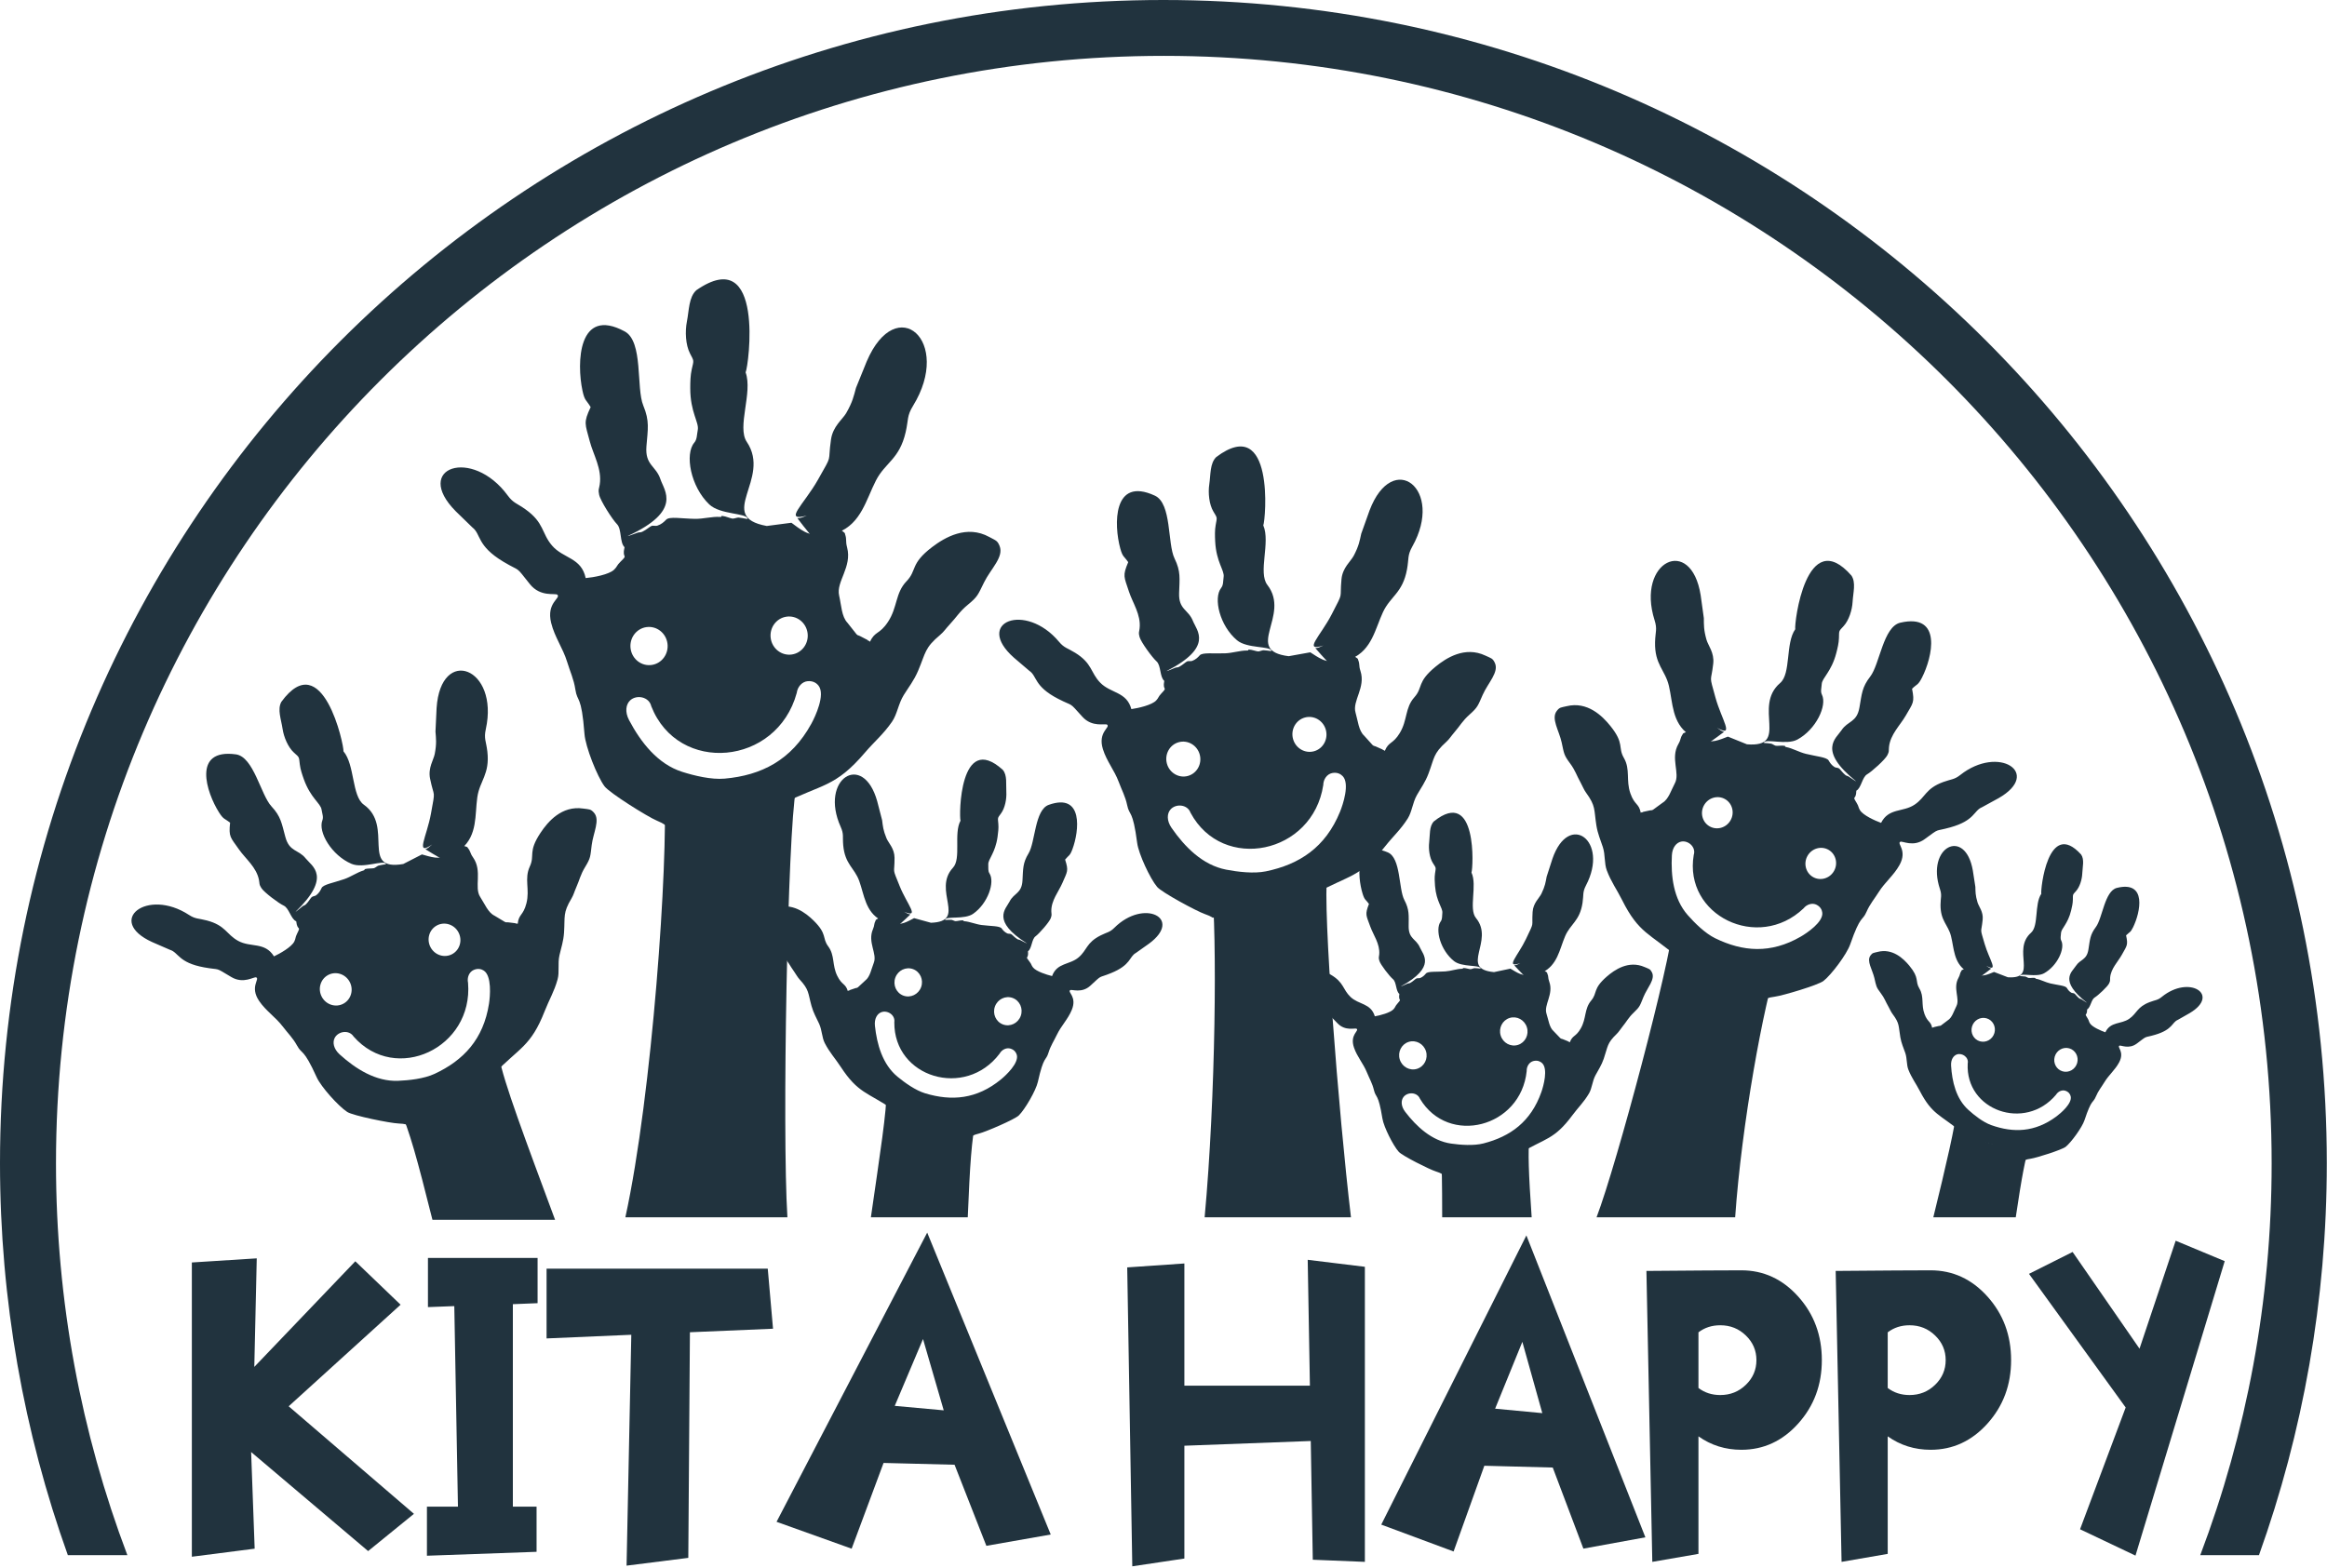
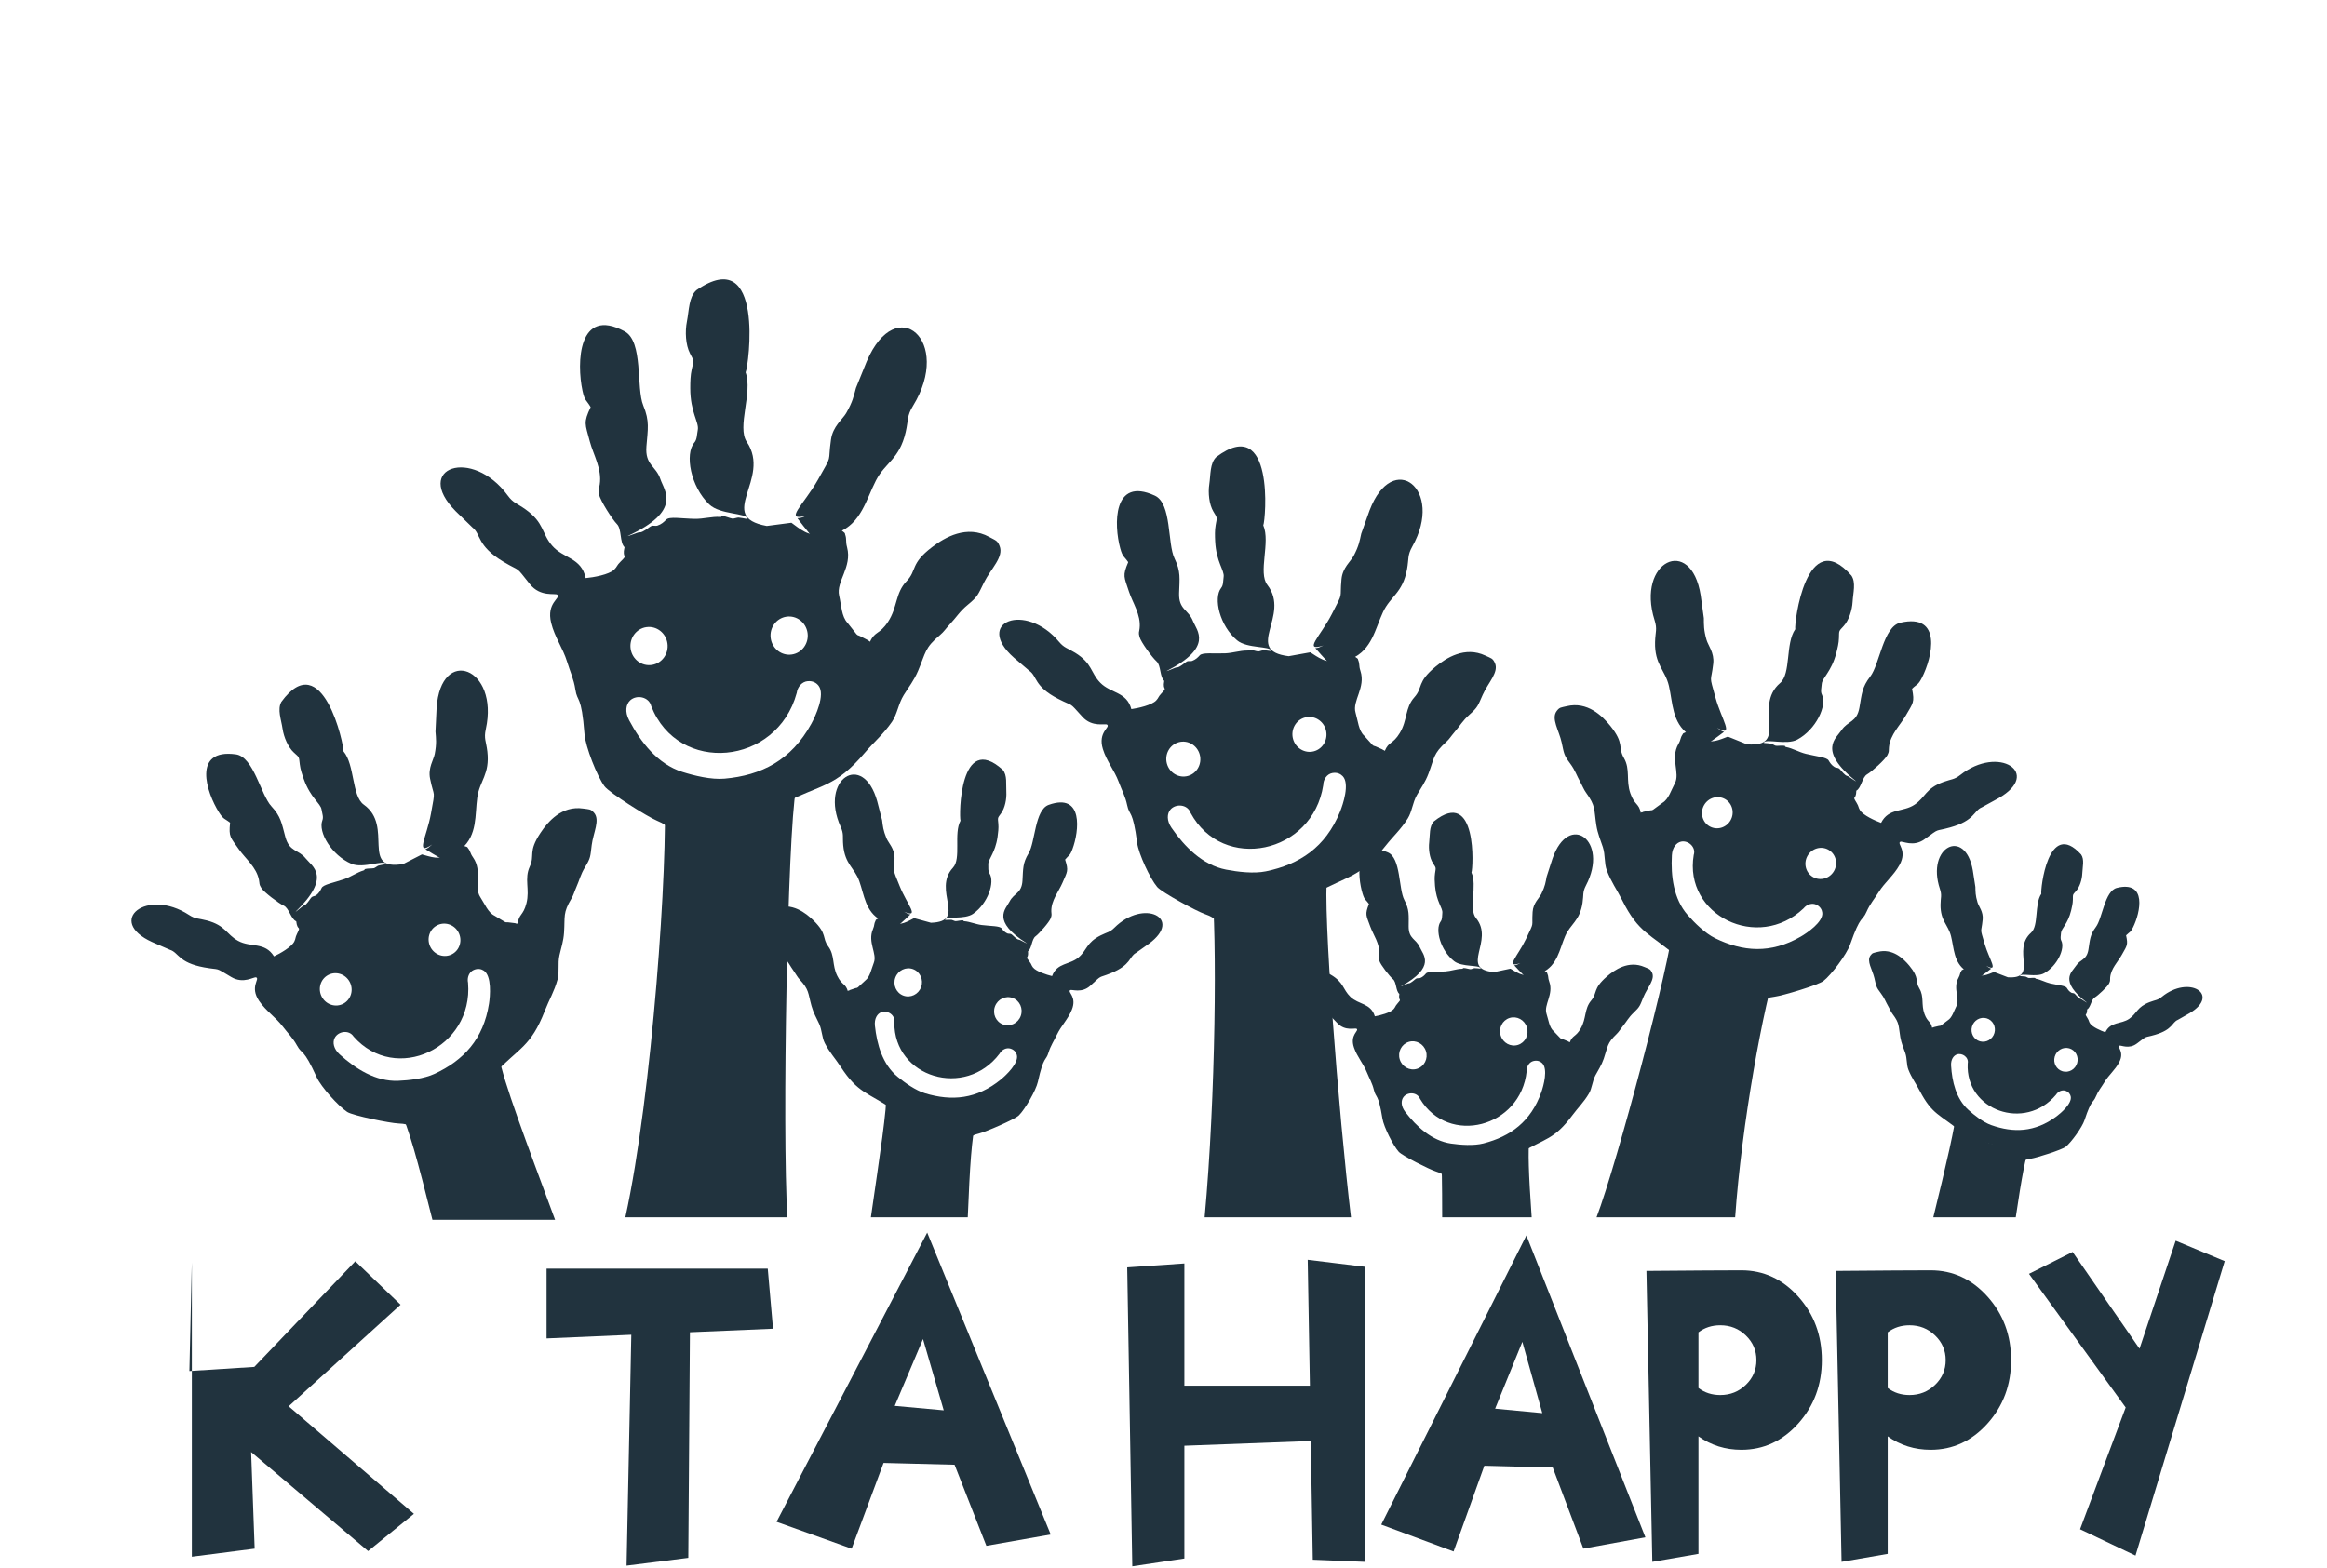
<svg xmlns="http://www.w3.org/2000/svg" width="100%" height="100%" viewBox="0 0 1472 992" version="1.1" xml:space="preserve" style="fill-rule:evenodd;clip-rule:evenodd;stroke-linejoin:round;stroke-miterlimit:2;">
  <path d="M373.638,257.606c-2.766,-4.718 -3.757,-3.772 -5.169,-10.365c-3.753,-17.522 -2.844,-53.475 26.678,-37.557c11.906,6.419 7.165,35.782 11.781,46.916c4.1,9.897 2.869,14.85 1.991,25.784c-0.969,12.025 6.028,12.291 8.847,20.829c2.418,7.328 14.05,19.968 -20.763,35.959c0.822,0.019 4.153,-1.431 6.356,-2.119c1.422,-0.444 1.553,0.056 3.004,-0.625c2.443,-1.156 4.471,-3.056 5.709,-3.609c1.012,-0.45 2.703,0.131 3.653,-0.175c2.628,-0.857 4.238,-2.331 5.691,-3.844c2.047,-2.128 9.743,-0.644 18.168,-0.506c5.344,0.087 10.903,-1.538 15.744,-1.228c2.225,0.14 -0.206,-0.75 1.894,-0.566c1.762,0.156 4.584,1.431 6.109,1.647c0.863,0.122 3.107,-0.753 3.878,-0.669c3.797,0.422 5.253,1.081 5.735,0.772c-0.657,-3.816 -17.335,-2.453 -24.3,-9.109c-11.847,-11.319 -15.563,-31.853 -9.456,-39.057c1.784,-2.106 1.581,-4.684 2.212,-8.1c0.884,-4.784 -4.781,-11.1 -4.759,-26.4c0.006,-3.909 0.087,-8.165 0.94,-11.897c1.381,-6.034 1.519,-4.987 -1.109,-10.065c-2.806,-5.422 -3.197,-13.935 -1.95,-20.203c1.409,-7.106 1.134,-15.453 6.006,-19.819c43.472,-30.05 33.056,48.2 31.128,52.028c4.638,12.741 -5.625,34.553 0.735,43.953c15.94,23.56 -20.035,47.3 12.65,53.222l15.587,-2.037c4.656,3.362 12.4,10.059 16.938,5.747l4.69,-4.457c3.138,-2.981 5.41,3.825 9.297,2.391c-0.265,1.025 3.291,2.406 2.994,3.487c1.297,3.904 0.131,3.953 1.309,8.432c3.272,12.44 -7.072,21.684 -5.047,30.44c1.4,6.06 1.544,13.369 5.291,17.266l5.741,7.259c1.618,1.31 -0.078,0.066 2.203,1.138l4.697,2.443c0.196,0.129 0.634,0.785 0.793,0.572c0.163,-0.215 0.525,0.407 0.8,0.594c3.225,-6.978 5.972,-4.4 11.388,-12.6c6.103,-9.234 4.556,-18.266 11.75,-25.731c6.722,-6.972 2.119,-10.919 16.234,-21.647c7.916,-6.016 21.791,-14.225 36.135,-6.316c4.1,2.26 5.05,2.135 6.475,5.666c2.825,6.981 -5.522,14.366 -9.797,22.991c-3.922,7.906 -3.9,8.95 -10.25,14.172c-5.303,4.359 -7.016,7.687 -11.703,12.703c-2.219,2.368 -3.516,4.45 -5.819,6.381c-9.966,8.362 -9.013,11.059 -13.966,22.712c-2.684,6.313 -5.875,10.197 -9.065,15.335c-3.466,5.581 -4.122,12.097 -7.457,16.934c-5.522,8 -11.025,12.388 -17.106,19.506c-18.934,22.175 -27.034,19.716 -52.019,32.288c-17.059,8.584 -26.45,3.79 -42.3,6.412c-5.6,0.925 -12.109,4.228 -19.375,5.163c-19.225,2.469 -7.084,3.709 -18.037,-0.841c-5.672,-2.356 -29.906,-17.493 -33.034,-21.712c-4.672,-6.307 -12.035,-24.931 -12.657,-33.091c-1.925,-25.2 -4.5,-19.694 -5.772,-28.144c-0.987,-6.556 -3.281,-11.168 -5.24,-17.593c-2.597,-8.507 -7.835,-15.488 -10.066,-24.522c-3.175,-12.857 6.263,-15.597 3.947,-17.816c-1.3,-1.25 -10.697,1.719 -17.444,-6.775c-9.747,-12.275 -5.234,-7.244 -16.725,-14.131c-16.997,-10.191 -14.037,-17.431 -19.587,-21.675l-10.528,-10.231c-27.466,-27.679 10.281,-40.825 32.884,-9.963c3.512,4.797 5.719,4.813 11.181,8.706c12.003,8.55 10.097,15.091 16.838,22.95c7.1,8.285 18.543,7.485 21.272,20.566c4.928,-0.456 14.79,-2.175 18.062,-5.403c2.01,-1.978 1.438,-2.472 3.931,-4.925c5.328,-5.25 0.728,-1.275 2.585,-9.213c-3.172,-3.012 -1.653,-11.456 -4.816,-14.631c-2.859,-2.869 -10.503,-14.809 -11.256,-18.603c-0.7,-3.522 -0.128,-3.119 0.378,-6.384c1.534,-9.907 -4.063,-18.9 -6.281,-27.322c-2.969,-11.278 -4.15,-11.716 0.544,-21.688Zm123.821,132.585c6.432,-0.954 12.419,3.628 13.375,10.234c0.957,6.606 -3.481,12.738 -9.912,13.691c-6.431,0.953 -12.419,-3.629 -13.375,-10.235c-0.956,-6.606 3.481,-12.737 9.912,-13.69Zm-88.628,6.618c6.431,-0.956 12.419,3.628 13.375,10.235c0.956,6.606 -3.481,12.737 -9.912,13.69c-6.432,0.954 -12.419,-3.628 -13.375,-10.234c-0.957,-6.606 3.481,-12.738 9.912,-13.691Zm22.735,91.575c7.503,2.379 18.318,5.044 26.812,4.282c23.194,-2.078 42.15,-11.575 54.825,-34.682c2.653,-4.837 8.909,-18.375 4.663,-24.037c-1.25,-1.663 -3.425,-3.206 -6.838,-2.956c-3.612,0.262 -6.531,3.518 -7.034,7.462c-12.553,46.134 -75.003,51.744 -92.006,8.422c-1.388,-6.038 -9.282,-7.522 -13.357,-3.734c-2.618,2.431 -3.528,7.175 -0.659,12.575c7.331,13.809 17.962,27.706 33.594,32.668Z" style="fill:#21333e;" />
  <path d="M420.269,501.4c9.89,1.787 59.393,-4.809 83.212,-1.756c-5.234,26.922 -8.819,215.993 -5.387,270.581l-102.5,-0c17.043,-77.941 27.106,-225.084 24.675,-268.825Z" style="fill:#21333e;" />
  <path d="M145.547,520.559c-3.519,-2.856 -4.041,-1.837 -7.009,-6.531c-7.888,-12.475 -17.229,-40.544 10.684,-36.719c11.256,1.544 15.706,25.613 22.49,32.897c6.025,6.475 6.435,10.663 8.797,19.372c2.597,9.578 8.232,7.772 12.86,13.566c3.972,4.968 16.75,11.403 -6.428,33.778c0.656,-0.222 2.897,-2.3 4.453,-3.466c1.009,-0.753 1.253,-0.403 2.212,-1.347c1.619,-1.597 2.697,-3.65 3.528,-4.434c0.675,-0.638 2.182,-0.672 2.85,-1.184c1.85,-1.419 2.713,-3.022 3.447,-4.61c1.028,-2.234 7.56,-3.3 14.294,-5.615c4.269,-1.469 8.231,-4.322 12.159,-5.475c1.81,-0.532 -0.371,-0.522 1.35,-0.982c1.441,-0.387 4.041,-0.212 5.313,-0.484c0.722,-0.156 2.256,-1.478 2.894,-1.631c3.134,-0.766 4.478,-0.675 4.772,-1.053c-1.591,-2.763 -14.457,3.087 -21.857,-0.06c-12.578,-5.347 -21.278,-20.159 -18.443,-27.487c0.828,-2.141 -0.054,-4.075 -0.51,-6.897c-0.634,-3.956 -6.906,-7.213 -11.169,-19.05c-1.09,-3.028 -2.215,-6.344 -2.581,-9.472c-0.594,-5.066 -0.191,-4.297 -3.7,-7.466c-3.747,-3.387 -6.44,-9.859 -7.206,-15.065c-0.869,-5.903 -3.422,-12.278 -0.775,-17.056c26.125,-35.741 39.753,27.775 39.294,31.29c7.25,8.522 5.2,28.341 12.884,33.781c19.259,13.638 -2.675,42.341 24.947,37.525l11.812,-6.056c4.641,1.263 12.669,4.213 15.066,-0.425l2.478,-4.797c1.66,-3.209 5.369,1.403 8.056,-0.822c0.075,0.869 3.288,0.913 3.357,1.835c2.118,2.647 1.209,3.018 3.396,6.143c6.082,8.682 0.454,18.804 4.513,24.997c2.809,4.282 4.969,9.894 9.034,11.832l6.594,3.962c1.653,0.547 -0.044,0.072 2.069,0.244l4.419,0.54c0.187,0.044 0.718,0.425 0.787,0.216c0.069,-0.212 0.531,0.166 0.803,0.231c0.61,-6.325 3.513,-5.122 5.519,-13.022c2.263,-8.893 -1.494,-15.437 2.131,-23.278c3.391,-7.325 -1.372,-9.053 6.841,-21.409c4.603,-6.928 13.328,-17.266 26.937,-15.275c3.891,0.572 4.61,0.2 6.732,2.522c4.196,4.587 -0.366,12.697 -1.35,20.597c-0.903,7.243 -0.591,8.043 -4.175,13.906c-2.994,4.897 -3.422,7.963 -5.744,13.191c-1.097,2.468 -1.547,4.453 -2.835,6.609c-5.575,9.331 -4.065,11.144 -4.737,21.581c-0.366,5.653 -1.812,9.572 -2.909,14.466c-1.191,5.312 0.112,10.54 -1.185,15.24c-2.15,7.775 -5.293,12.751 -8.131,20.007c-8.834,22.594 -15.956,23.018 -32.288,39.925c-11.149,11.547 -19.953,10.537 -31.809,17.122c-4.191,2.328 -8.437,6.753 -13.95,9.565c-14.581,7.435 -4.587,4.906 -14.566,4.535c-5.165,-0.191 -28.653,-4.932 -32.318,-7.294c-5.475,-3.535 -16.541,-15.822 -19.319,-21.953c-8.581,-18.938 -9.088,-13.938 -12.463,-20.107c-2.618,-4.79 -5.731,-7.696 -9.087,-12.1c-4.444,-5.834 -10.559,-9.728 -14.859,-16.071c-6.122,-9.032 0.609,-13.863 -1.853,-14.916c-1.382,-0.591 -8.016,4.406 -15.754,-0.225c-11.178,-6.691 -6.187,-4.097 -17.243,-6.119c-16.353,-2.994 -16.032,-9.447 -21.629,-11.131l-11.228,-4.888c-29.565,-13.506 -3.259,-34.528 23.338,-17.159c4.134,2.7 5.89,2.078 11.322,3.519c11.925,3.159 12.243,8.769 19.797,12.909c7.962,4.366 16.828,0.456 22.656,9.791c3.787,-1.772 11.14,-5.935 12.837,-9.372c1.044,-2.109 0.45,-2.328 1.744,-4.941c2.766,-5.59 0.222,-1.193 -0.525,-7.868c-3.362,-1.416 -4.519,-8.385 -7.919,-9.932c-3.075,-1.397 -12.49,-8.434 -14.153,-11.15c-1.54,-2.525 -0.972,-2.375 -1.484,-5.047c-1.556,-8.103 -8.519,-13.449 -12.638,-19.328c-5.515,-7.865 -6.578,-7.865 -5.637,-16.925Zm106.297,163.307c6.806,-0.272 16.394,-1.291 23.084,-4.416c18.263,-8.525 30.891,-21.841 34.4,-44.381c0.734,-4.719 1.838,-17.578 -3.291,-20.938c-1.506,-0.984 -3.728,-1.597 -6.434,-0.39c-2.862,1.281 -4.278,4.787 -3.525,8.146c3.378,41.244 -45.797,64.213 -72.4,33.966c-2.906,-4.506 -9.772,-3.387 -11.972,0.894c-1.412,2.753 -0.756,6.881 3.169,10.431c10.038,9.078 22.784,17.253 36.969,16.688Zm24.44,-98.263c4.853,-2.653 10.982,-0.756 13.688,4.234c2.706,4.994 0.969,11.194 -3.885,13.847c-4.853,2.653 -10.981,0.757 -13.687,-4.237c-2.706,-4.994 -0.966,-11.191 3.884,-13.844Zm-68.803,31.356c4.853,-2.653 10.981,-0.759 13.688,4.235c2.706,4.994 0.965,11.193 -3.888,13.847c-4.85,2.653 -10.978,0.756 -13.687,-4.238c-2.706,-4.994 -0.966,-11.19 3.887,-13.844Z" style="fill:#21333e;" />
  <path d="M269.097,537.316c1.797,-0.747 1.978,-0.985 4.25,-2.978c-11.038,7.593 -3.353,-4.938 -0.713,-19.629c2.882,-16.012 2.066,-9.115 -0.568,-21.993c-1.413,-6.894 2.237,-11.932 2.95,-15.707c1.256,-6.65 0.803,-9.671 0.456,-14.103l0.703,-14.9c2.622,-39.65 39.719,-25.669 31.134,13.366c-1.334,6.062 0.207,7.5 0.972,14.112c1.672,14.519 -4.875,18.466 -6.365,29.044c-1.569,11.106 0.218,23.822 -10.01,32.491c-3.212,-1.835 -0.95,2.694 -5.093,3.172c-2.722,0.312 -7.557,3.64 -8.522,2.662l-4.732,-2.784l-4.462,-2.753Zm29.506,3.337l0.413,-0.381l-0.413,0.381Z" style="fill:#21333e;" />
  <path d="M252.159,699.678c8.357,-1.462 43.957,-25.937 63.732,-30.422c2.078,13.741 17.146,53.738 35.228,102.531l-77.572,0c-9.881,-39.231 -14.028,-54.909 -21.388,-72.109Z" style="fill:#21333e;" />
  <path d="M1344.91,591.828c2.25,-2.265 2.693,-1.59 4.421,-5.103c4.591,-9.328 9.032,-29.694 -10.237,-24.922c-7.772,1.922 -9.085,19.119 -13.291,24.734c-3.74,4.988 -3.712,7.95 -4.712,14.232c-1.103,6.906 -5.185,6.059 -7.994,10.465c-2.412,3.782 -10.881,9.247 7.034,23.185c-0.478,-0.107 -2.2,-1.394 -3.381,-2.094c-0.759,-0.453 -0.906,-0.188 -1.647,-0.778c-1.256,-0.997 -2.165,-2.353 -2.803,-2.841c-0.525,-0.397 -1.581,-0.309 -2.087,-0.618c-1.404,-0.854 -2.128,-1.913 -2.76,-2.969c-0.89,-1.488 -5.547,-1.747 -10.437,-2.863c-3.1,-0.709 -6.091,-2.415 -8.931,-2.928c-1.307,-0.234 0.221,-0.394 -1.016,-0.584c-1.041,-0.163 -2.847,0.153 -3.76,0.059c-0.518,-0.056 -1.693,-0.866 -2.149,-0.928c-2.254,-0.3 -3.188,-0.134 -3.422,-0.378c0.906,-2.056 10.359,1.078 15.306,-1.678c8.412,-4.691 13.397,-15.722 10.862,-20.644c-0.74,-1.437 -0.265,-2.859 -0.159,-4.872c0.15,-2.819 4.297,-5.569 6.397,-14.184c0.537,-2.2 1.078,-4.606 1.1,-6.828c0.037,-3.594 -0.188,-3.022 2.031,-5.51c2.372,-2.653 3.775,-7.387 3.922,-11.094c0.166,-4.2 1.475,-8.859 -0.738,-12.006c-20.981,-23.084 -25.771,22.438 -25.184,24.869c-4.441,6.512 -1.522,20.244 -6.494,24.631c-12.471,11 5.047,29.466 -14.665,28.163l-8.731,-3.36c-3.157,1.232 -8.56,3.904 -10.588,0.832l-2.097,-3.175c-1.403,-2.122 -3.653,1.384 -5.706,0.028c0.012,0.615 -2.235,0.887 -2.213,1.537c-1.287,2.013 -0.621,2.206 -1.918,4.56c-3.613,6.537 1.09,13.209 -1.291,17.85c-1.647,3.209 -2.737,7.306 -5.441,8.965l-4.325,3.272c-1.115,0.509 0.038,0.047 -1.428,0.328l-3.056,0.71c-0.128,0.043 -0.472,0.35 -0.537,0.209c-0.063,-0.144 -0.357,0.153 -0.544,0.222c-0.9,-4.388 -2.844,-3.325 -4.844,-8.71c-2.25,-6.062 -0.109,-10.928 -3.237,-16.15c-2.925,-4.878 0.284,-6.446 -6.397,-14.487c-3.744,-4.509 -10.632,-11.1 -20.019,-8.681c-2.681,0.69 -3.216,0.484 -4.525,2.268c-2.597,3.529 1.206,8.869 2.487,14.332c1.175,5.006 1.019,5.59 3.969,9.431c2.466,3.206 2.994,5.322 5.013,8.809c0.953,1.647 1.415,3.003 2.481,4.419c4.606,6.119 3.684,7.503 4.937,14.763c0.678,3.934 1.988,6.575 3.122,9.918c1.232,3.635 0.713,7.394 1.972,10.591c2.088,5.284 4.663,8.534 7.194,13.406c7.887,15.166 12.909,14.931 25.619,25.553c8.675,7.253 14.768,5.888 23.568,9.613c3.11,1.316 6.419,4.097 10.491,5.653c10.772,4.119 3.581,3.094 10.544,2.088c3.603,-0.522 19.706,-5.604 22.097,-7.535c3.572,-2.884 10.403,-12.325 11.89,-16.828c4.594,-13.909 5.319,-10.447 7.222,-15.022c1.478,-3.55 3.441,-5.822 5.463,-9.159c2.675,-4.419 6.668,-7.607 9.206,-12.372c3.612,-6.788 -1.466,-9.669 0.178,-10.591c0.925,-0.515 5.947,2.488 11.022,-1.337c7.331,-5.525 4.025,-3.335 11.622,-5.578c11.234,-3.325 10.525,-7.822 14.318,-9.422l7.501,-4.266c19.703,-11.678 -0.304,-24.434 -17.638,-10.272c-2.694,2.2 -3.969,1.897 -7.666,3.313c-8.122,3.109 -7.922,7.062 -12.903,10.531c-5.253,3.653 -11.756,1.578 -15.14,8.556c-2.788,-0.956 -8.25,-3.325 -9.697,-5.606c-0.888,-1.397 -0.491,-1.594 -1.591,-3.331c-2.356,-3.707 -0.247,-0.819 -0.225,-5.55c2.25,-1.244 2.541,-6.216 4.806,-7.55c2.05,-1.21 8.119,-6.847 9.078,-8.875c0.891,-1.882 0.504,-1.738 0.663,-3.647c0.481,-5.794 4.959,-10.063 7.406,-14.488c3.275,-5.925 4.019,-6.003 2.682,-12.281Zm-99.797,110.403c3.74,3.391 9.337,7.832 14.49,9.666c14.072,5.003 27.65,4.569 41.175,-5.444c2.831,-2.094 10.075,-8.272 9.106,-12.7c-0.287,-1.297 -1.143,-2.772 -3.203,-3.544c-2.175,-0.815 -4.74,0.294 -6.081,2.447c-19.578,23.41 -57.472,9.938 -55.872,-19.753c0.797,-3.875 -3.412,-6.85 -6.793,-5.744c-2.172,0.71 -3.963,3.219 -3.726,7.119c0.604,9.978 3.11,20.888 10.904,27.953Zm63.834,-38.912c3.919,1.109 6.162,5.268 5.009,9.287c-1.153,4.019 -5.265,6.382 -9.184,5.272c-3.919,-1.109 -6.163,-5.266 -5.009,-9.287c1.153,-4.019 5.265,-6.379 9.184,-5.272Zm-52.331,-19.01c3.919,1.107 6.162,5.266 5.009,9.285c-1.153,4.022 -5.265,6.381 -9.184,5.272c-3.919,-1.11 -6.16,-5.266 -5.006,-9.285c1.153,-4.022 5.262,-6.381 9.181,-5.272Z" style="fill:#21333e;" />
  <path d="M1209.5,435.806c3.175,-3.09 3.775,-2.147 6.253,-6.981c6.581,-12.85 13.203,-41.025 -13.656,-34.834c-10.831,2.497 -13.038,26.343 -19.006,34.043c-5.301,6.841 -5.329,10.957 -6.86,19.65c-1.684,9.566 -7.334,8.3 -11.331,14.353c-3.435,5.197 -15.316,12.594 9.25,32.347c-0.666,-0.156 -3.028,-1.984 -4.65,-2.981c-1.047,-0.647 -1.253,-0.284 -2.272,-1.119c-1.719,-1.412 -2.953,-3.318 -3.828,-4.009c-0.719,-0.563 -2.188,-0.463 -2.884,-0.903c-1.929,-1.219 -2.913,-2.703 -3.766,-4.185c-1.2,-2.087 -7.659,-2.546 -14.422,-4.209c-4.291,-1.053 -8.403,-3.487 -12.334,-4.262c-1.81,-0.357 0.315,-0.541 -1.4,-0.838c-1.441,-0.247 -3.957,0.15 -5.222,0c-0.716,-0.087 -2.328,-1.24 -2.963,-1.334c-3.122,-0.469 -4.422,-0.263 -4.744,-0.606c1.307,-2.832 14.36,1.734 21.291,-1.985c11.785,-6.322 18.953,-21.525 15.544,-28.416c-0.997,-2.012 -0.306,-3.974 -0.116,-6.765c0.272,-3.913 6.094,-7.638 9.203,-19.55c0.794,-3.044 1.597,-6.375 1.679,-9.456c0.131,-4.988 -0.194,-4.204 2.943,-7.603c3.353,-3.632 5.407,-10.172 5.691,-15.316c0.325,-5.825 2.25,-12.266 -0.753,-16.685c-28.613,-32.515 -36.278,30.575 -35.519,33.96c-6.313,8.944 -2.566,28.072 -9.569,34.053c-17.562,14.991 6.347,41.022 -20.994,38.769l-12.046,-4.86c-4.41,1.641 -11.969,5.229 -14.716,0.919l-2.841,-4.456c-1.896,-2.978 -5.103,1.844 -7.922,-0.088c0.004,0.853 -3.121,1.178 -3.103,2.085c-1.834,2.765 -0.912,3.05 -2.772,6.284c-5.156,8.997 1.222,18.366 -2.187,24.756c-2.359,4.419 -3.969,10.082 -7.756,12.325l-6.075,4.444c-1.563,0.681 0.05,0.069 -1.994,0.425l-4.256,0.916c-0.182,0.059 -0.666,0.475 -0.75,0.278c-0.088,-0.2 -0.503,0.206 -0.76,0.297c-1.153,-6.11 -3.878,-4.682 -6.531,-12.2c-2.99,-8.469 0.094,-15.175 -4.134,-22.494c-3.95,-6.837 0.537,-8.944 -8.553,-20.256c-5.1,-6.344 -14.513,-15.647 -27.6,-12.503c-3.741,0.9 -4.475,0.6 -6.335,3.05c-3.684,4.84 1.478,12.34 3.135,19.95c1.518,6.978 1.287,7.787 5.297,13.184c3.349,4.506 4.037,7.453 6.762,12.341c1.287,2.309 1.9,4.203 3.347,6.19c6.256,8.6 4.944,10.5 6.522,20.61c0.856,5.475 2.612,9.168 4.112,13.837c1.632,5.072 0.822,10.281 2.503,14.747c2.779,7.384 6.282,11.956 9.688,18.772c10.603,21.234 17.584,21.022 34.987,36.053c11.888,10.262 20.375,8.503 32.51,13.872c4.287,1.897 8.815,5.834 14.434,8.087c14.866,5.957 4.906,4.375 14.594,3.132c5.015,-0.644 27.484,-7.335 30.847,-9.963c5.025,-3.928 14.718,-16.878 16.884,-23.097c6.688,-19.212 7.622,-14.384 10.366,-20.693c2.131,-4.897 4.906,-8.007 7.787,-12.594c3.813,-6.075 9.428,-10.41 13.056,-16.972c5.169,-9.341 -1.815,-13.453 0.488,-14.697c1.297,-0.697 8.203,3.587 15.331,-1.609c10.3,-7.507 5.666,-4.538 16.26,-7.488c15.671,-4.362 14.787,-10.619 20.09,-12.756l10.51,-5.753c27.615,-15.775 0.125,-33.935 -24.257,-14.66c-3.787,2.997 -5.553,2.547 -10.718,4.429c-11.341,4.134 -11.157,9.628 -18.15,14.331c-7.372,4.953 -16.357,1.928 -21.213,11.537c-3.847,-1.39 -11.378,-4.797 -13.334,-7.997c-1.203,-1.962 -0.647,-2.228 -2.135,-4.659c-3.19,-5.203 -0.325,-1.144 -0.187,-7.713c3.153,-1.678 3.665,-8.571 6.84,-10.374c2.872,-1.635 11.425,-9.322 12.807,-12.116c1.278,-2.597 0.737,-2.403 1,-5.05c0.8,-8.031 7.109,-13.856 10.603,-19.947c4.681,-8.153 5.716,-8.247 4,-16.994Zm-141.903,143.185c4.347,4.94 10.94,11.518 17.347,14.653c17.49,8.553 35.137,9.987 54.131,-0.994c3.975,-2.297 14.269,-9.234 13.662,-15.109c-0.181,-1.725 -1.075,-3.763 -3.625,-5.063c-2.696,-1.378 -6.184,-0.319 -8.237,2.275c-28.797,27.438 -75.9,4.416 -69.463,-33.803c1.604,-4.903 -3.412,-9.375 -7.956,-8.441c-2.915,0.6 -5.603,3.585 -5.872,8.675c-0.687,13.01 0.96,27.51 10.013,37.807Zm89.137,-41.25c-4.6,-2.688 -10.556,-1.029 -13.3,3.709c-2.743,4.737 -1.234,10.756 3.369,13.444c4.603,2.69 10.559,1.028 13.3,-3.71c2.744,-4.737 1.238,-10.756 -3.369,-13.443Zm-65.44,-32.075c-4.603,-2.688 -10.56,-1.025 -13.304,3.712c-2.74,4.738 -1.234,10.756 3.369,13.444c4.606,2.687 10.56,1.025 13.303,-3.713c2.744,-4.734 1.235,-10.756 -3.368,-13.443Z" style="fill:#21333e;" />
  <path d="M1090.59,463.053c-1.819,-0.569 -2.016,-0.784 -4.406,-2.528c11.425,6.428 2.834,-5.106 -1.038,-19.188c-4.222,-15.35 -2.819,-8.699 -1.391,-21.478c0.766,-6.846 -3.234,-11.428 -4.262,-15.043c-1.813,-6.369 -1.638,-9.357 -1.691,-13.703l-2,-14.457c-6.056,-38.403 -40.968,-21.5 -29.156,15.775c1.838,5.791 0.459,7.328 0.303,13.838c-0.35,14.293 6.378,17.562 8.766,27.734c2.509,10.684 1.89,23.231 12.625,30.775c2.968,-2.072 1.159,2.541 5.243,2.641c2.679,0.062 7.682,2.881 8.538,1.84l4.366,-3.131l4.103,-3.075Zm-28.457,5.86l-0.434,-0.338l0.434,0.338Z" style="fill:#21333e;" />
  <path d="M1124.9,607.166c-8.272,-0.688 -44.237,13.925 -66.637,-21.513c-1.316,22.019 -35.35,150.525 -48.322,184.572l87.675,-0c4.137,-59.066 17.79,-133.809 27.284,-163.059Z" style="fill:#21333e;" />
  <path d="M1259.61,612.828c-1.315,-0.387 -1.459,-0.54 -3.2,-1.769c8.3,4.494 1.978,-3.709 -0.972,-13.803c-3.218,-11.006 -2.131,-6.231 -1.25,-15.453c0.472,-4.937 -2.462,-8.191 -3.246,-10.781c-1.379,-4.566 -1.288,-6.719 -1.375,-9.847l-1.61,-10.388c-4.809,-27.584 -29.75,-15.006 -20.812,11.697c1.39,4.15 0.418,5.272 0.378,9.96c-0.085,10.3 4.8,12.575 6.637,19.872c1.931,7.665 1.631,16.706 9.447,22.015c2.116,-1.528 0.866,1.816 3.806,1.841c1.932,0.012 5.566,1.984 6.172,1.225l3.107,-2.306l2.918,-2.263Zm-20.422,4.55l-0.318,-0.237l0.318,0.237Z" style="fill:#21333e;" />
  <path d="M1284.48,721.997c-5.965,-0.397 -32.431,13.45 -46.816,-20.047c-0.375,8.6 -6.868,36.394 -14.696,68.275l52.143,-0c3.8,-25.428 5.835,-36.706 9.369,-48.228Z" style="fill:#21333e;" />
  <path d="M504.394,327.888c2.303,-0.113 2.6,-0.31 5.931,-1.647c-15.341,4.115 -1.744,-7.035 7.112,-22.738c9.657,-17.116 5.969,-9.566 8.225,-25.378c1.207,-8.466 7.297,-12.716 9.613,-16.734c4.075,-7.085 4.787,-10.729 6.187,-15.935l6.785,-16.744c18.887,-44.246 54.54,-12.912 29.266,28.16c-3.929,6.381 -2.791,8.662 -4.604,16.537c-3.987,17.291 -12.862,19.094 -18.784,30.569c-6.216,12.05 -9.347,27.325 -24.225,33.006c-2.838,-3.431 -2.141,2.685 -6.947,1.516c-3.153,-0.769 -9.875,1.037 -10.559,-0.481l-4.141,-5.141l-3.859,-4.99Zm31.497,16.021l0.609,-0.265l-0.609,0.265Z" style="fill:#21333e;" />
  <path d="M673.766,543.894c2.384,-2.928 2.984,-2.188 4.603,-6.519c4.306,-11.512 7.144,-35.991 -14.963,-28.122c-8.915,3.175 -8.443,23.56 -12.734,30.653c-3.816,6.306 -3.435,9.791 -3.878,17.294c-0.485,8.253 -5.388,7.737 -8.175,13.25c-2.394,4.728 -11.716,12.15 10.993,26.447c-0.574,-0.066 -2.756,-1.381 -4.224,-2.066c-0.947,-0.444 -1.088,-0.115 -2.032,-0.722c-1.59,-1.028 -2.822,-2.515 -3.631,-3.015c-0.659,-0.407 -1.894,-0.178 -2.525,-0.481c-1.75,-0.841 -2.728,-2.001 -3.594,-3.172c-1.222,-1.644 -6.728,-1.404 -12.612,-2.144c-3.731,-0.472 -7.447,-2.125 -10.847,-2.397c-1.566,-0.125 0.212,-0.488 -1.269,-0.569c-1.241,-0.068 -3.331,0.516 -4.415,0.51c-0.613,-0.004 -2.091,-0.819 -2.635,-0.838c-2.687,-0.09 -3.766,0.213 -4.072,-0.044c0.828,-2.525 12.316,0.057 17.813,-3.768c9.344,-6.503 13.915,-20.063 10.356,-25.554c-1.041,-1.606 -0.65,-3.334 -0.759,-5.712c-0.154,-3.334 4.403,-7.056 5.865,-17.434c0.372,-2.654 0.728,-5.547 0.494,-8.166c-0.378,-4.228 -0.578,-3.534 1.744,-6.716c2.478,-3.4 3.575,-9.134 3.312,-13.509c-0.297,-4.962 0.7,-10.594 -2.275,-14.038c-27.384,-24.696 -27.684,29.416 -26.709,32.204c-4.463,8.181 0.584,23.993 -4.756,29.737c-13.382,14.4 9.39,34.069 -13.95,34.844l-10.666,-2.928c-3.569,1.818 -9.609,5.593 -12.356,2.219l-2.838,-3.491c-1.897,-2.331 -4.137,2.059 -6.706,0.703c0.084,0.722 -2.525,1.303 -2.425,2.066c-1.278,2.521 -0.472,2.668 -1.725,5.587c-3.481,8.116 2.834,15.413 0.578,21.15c-1.562,3.972 -2.369,8.916 -5.353,11.188l-4.703,4.353c-1.253,0.728 0.05,0.05 -1.641,0.553l-3.512,1.19c-0.147,0.069 -0.516,0.469 -0.607,0.313c-0.093,-0.166 -0.406,0.222 -0.615,0.322c-1.572,-5.053 -3.734,-3.578 -6.719,-9.675c-3.359,-6.869 -1.409,-12.844 -5.7,-18.619c-4.009,-5.397 -0.422,-7.616 -9.222,-16.294c-4.934,-4.865 -13.806,-11.809 -24.565,-7.868c-3.075,1.128 -3.725,0.95 -5.06,3.203c-2.64,4.453 2.46,10.29 4.61,16.565c1.965,5.75 1.85,6.457 5.772,10.629c3.275,3.484 4.143,5.909 6.928,9.774c1.315,1.829 2.018,3.369 3.434,4.907c6.137,6.659 5.212,8.397 7.537,16.79c1.263,4.547 3.11,7.5 4.838,11.3c1.875,4.132 1.703,8.616 3.559,12.225c3.075,5.975 6.485,9.497 10.035,14.928c11.05,16.919 16.931,16.054 33.125,27.06c11.059,7.512 18.065,5.194 28.853,8.544c3.812,1.184 8.028,4.071 13.003,5.425c13.153,3.581 4.575,3.218 12.647,1.218c4.178,-1.037 22.525,-8.9 25.109,-11.453c3.866,-3.812 10.794,-15.715 12.016,-21.187c3.775,-16.903 5.034,-12.913 6.737,-18.516c1.322,-4.35 3.366,-7.253 5.35,-11.416c2.632,-5.509 6.954,-9.728 9.382,-15.634c3.453,-8.406 -2.857,-11.197 -1.032,-12.475c1.028,-0.719 7.291,2.228 12.81,-2.866c7.975,-7.359 4.347,-4.393 13.018,-7.925c12.825,-5.225 11.463,-10.431 15.738,-12.759l8.325,-5.897c21.806,-16.047 -3.222,-28.709 -21.953,-10.015c-2.909,2.903 -4.447,2.697 -8.628,4.793c-9.188,4.61 -8.491,9.238 -13.947,13.897c-5.747,4.916 -13.644,3.238 -16.806,11.841c-3.391,-0.797 -10.094,-2.941 -12.063,-5.456c-1.209,-1.541 -0.762,-1.819 -2.262,-3.732c-3.207,-4.087 -0.388,-0.934 -0.913,-6.503c2.5,-1.728 2.256,-7.609 4.766,-9.447c2.272,-1.662 8.75,-9.003 9.644,-11.503c0.825,-2.318 0.387,-2.1 0.35,-4.365c-0.113,-6.872 4.656,-12.419 7.012,-17.91c3.159,-7.356 4.025,-7.534 1.716,-14.762Zm-33.166,87.559c-4.5,-1.666 -9.522,0.734 -11.216,5.363c-1.693,4.625 0.582,9.728 5.082,11.393c4.5,1.669 9.522,-0.731 11.215,-5.359c1.694,-4.628 -0.581,-9.728 -5.081,-11.397Zm-63.016,-18.25c-4.5,-1.666 -9.521,0.734 -11.215,5.36c-1.694,4.628 0.578,9.731 5.078,11.396c4.5,1.666 9.522,-0.734 11.219,-5.359c1.693,-4.628 -0.582,-9.731 -5.082,-11.397Zm-9.846,68.069c4.565,3.766 11.365,8.656 17.503,10.509c16.765,5.053 32.653,3.744 47.975,-8.825c3.206,-2.631 11.368,-10.319 9.993,-15.462c-0.406,-1.51 -1.49,-3.194 -3.94,-3.978c-2.597,-0.829 -5.544,0.621 -7,3.231c-21.694,28.665 -66.838,15.069 -66.55,-19.922c0.725,-4.6 -4.369,-7.85 -8.275,-6.35c-2.507,0.962 -4.469,4.016 -3.985,8.587c1.241,11.691 4.766,24.366 14.279,32.21Z" style="fill:#21333e;" />
  <path d="M575.878,578.594c-1.591,-0.306 -1.778,-0.469 -3.972,-1.706c10.291,4.312 1.894,-4.597 -2.759,-16.125c-5.075,-12.569 -3.234,-7.082 -3.281,-18.032c-0.025,-5.862 -3.857,-9.347 -5.082,-12.303c-2.156,-5.209 -2.3,-7.75 -2.771,-11.422l-3.11,-12.031c-8.887,-31.881 -36.756,-14.166 -23.109,16.2c2.118,4.716 1.106,6.15 1.609,11.672c1.109,12.125 7.119,14.228 10.134,22.597c3.169,8.79 3.879,19.462 13.694,24.79c2.306,-2.046 1.232,2.035 4.694,1.716c2.269,-0.206 6.778,1.684 7.403,0.722l3.381,-3.075l3.169,-3.003Zm-23.491,7.743l-0.4,-0.24l0.4,0.24Z" style="fill:#21333e;" />
  <path d="M617.588,706.422c-7.063,0.228 -39.663,-6.966 -56.941,-15.459c0.575,10.353 -4.128,40.149 -9.744,79.262l61.278,-0c1.385,-33.556 2.344,-48.572 5.407,-63.803Z" style="fill:#21333e;" />
  <path d="M713.678,355.706c-2.647,-3.925 -3.481,-3.065 -5.016,-8.659c-4.081,-14.869 -4.862,-45.766 21.866,-33.441c10.778,4.972 7.891,30.381 12.45,39.731c4.053,8.307 3.184,12.613 2.891,22.038c-0.325,10.363 5.856,10.272 8.719,17.472c2.453,6.181 13.262,16.503 -16.719,31.8c0.725,-0.022 3.597,-1.416 5.509,-2.106c1.234,-0.444 1.372,-0.019 2.619,-0.672c2.106,-1.103 3.809,-2.825 4.875,-3.357c0.872,-0.431 2.387,-0.009 3.212,-0.315c2.282,-0.853 3.632,-2.194 4.847,-3.556c1.71,-1.919 8.563,-0.994 15.994,-1.257c4.713,-0.168 9.544,-1.812 13.825,-1.768c1.966,0.021 -0.213,-0.635 1.644,-0.569c1.559,0.053 4.103,1.019 5.459,1.137c0.766,0.063 2.703,-0.787 3.388,-0.75c3.365,0.191 4.678,0.691 5.09,0.4c-0.747,-3.24 -15.39,-1.318 -21.825,-6.715c-10.937,-9.175 -15.119,-26.632 -10.053,-33.091c1.478,-1.887 1.184,-4.087 1.591,-7.047c0.572,-4.15 -4.703,-9.312 -5.356,-22.44c-0.169,-3.357 -0.285,-7.013 0.303,-10.254c0.953,-5.243 1.118,-4.349 -1.419,-8.587c-2.713,-4.528 -3.434,-11.816 -2.613,-17.253c0.932,-6.163 0.322,-13.313 4.425,-17.278c36.997,-27.757 31.263,39.868 29.732,43.24c4.65,10.725 -3.438,29.907 2.581,37.685c15.091,19.5 -15.575,41.5 13.497,45.103l13.653,-2.453c4.253,2.675 11.372,8.072 15.181,4.165l3.941,-4.037c2.634,-2.7 4.934,3.037 8.3,1.631c-0.188,0.891 3.006,1.916 2.793,2.856c1.313,3.291 0.291,3.388 1.525,7.175c3.432,10.529 -5.278,18.932 -3.106,26.357c1.5,5.134 1.95,11.403 5.422,14.575l5.381,5.968c1.485,1.053 -0.065,0.06 1.991,0.878l4.25,1.885c0.178,0.1 0.594,0.644 0.725,0.456c0.134,-0.194 0.481,0.325 0.731,0.472c2.538,-6.134 5.072,-4.047 9.485,-11.328c4.971,-8.2 3.209,-15.881 9.225,-22.613c5.618,-6.287 1.384,-9.465 13.356,-19.312c6.712,-5.522 18.581,-13.194 31.572,-7.056c3.719,1.756 4.547,1.603 5.962,4.568c2.794,5.863 -4.237,12.578 -7.625,20.172c-3.109,6.966 -3.044,7.86 -8.412,12.628c-4.485,3.982 -5.844,6.916 -9.757,11.432c-1.849,2.131 -2.903,3.978 -4.846,5.74c-8.419,7.625 -7.46,9.897 -11.313,20.122c-2.087,5.541 -4.728,9.016 -7.316,13.569c-2.806,4.947 -3.1,10.569 -5.828,14.872c-4.515,7.115 -9.171,11.128 -14.218,17.512c-15.713,19.888 -22.963,18.144 -44.435,30.063c-14.659,8.14 -23.15,4.45 -37.003,7.419c-4.897,1.046 -10.491,4.178 -16.853,5.306c-16.841,2.99 -6.081,3.506 -15.941,0.093c-5.103,-1.765 -27.131,-13.656 -30.072,-17.137c-4.4,-5.197 -11.712,-20.85 -12.618,-27.822c-2.806,-21.541 -4.831,-16.697 -6.328,-23.891c-1.157,-5.584 -3.385,-9.44 -5.394,-14.862c-2.663,-7.184 -7.588,-12.938 -9.953,-20.588c-3.366,-10.893 4.831,-13.668 2.693,-15.471c-1.203,-1.013 -9.356,1.962 -15.675,-5.022c-9.134,-10.094 -4.934,-5.981 -15.365,-11.372c-15.434,-7.975 -13.144,-14.325 -18.222,-17.716l-9.734,-8.303c-25.429,-22.506 7.265,-35.5 28.553,-10.037c3.306,3.959 5.25,3.871 10.24,6.965c10.953,6.794 9.563,12.494 15.85,18.935c6.625,6.787 16.678,5.584 19.66,16.687c4.325,-0.615 12.94,-2.537 15.684,-5.456c1.685,-1.788 1.16,-2.188 3.247,-4.406c4.466,-4.744 0.588,-1.125 1.875,-8.019c-2.931,-2.444 -1.963,-9.76 -4.891,-12.341c-2.646,-2.331 -9.912,-12.234 -10.743,-15.456c-0.772,-2.991 -0.25,-2.669 0.053,-5.494c0.915,-8.572 -4.413,-16.037 -6.741,-23.162c-3.115,-9.547 -4.175,-9.869 -0.475,-18.638Zm61.922,194.538c7.175,1.387 17.437,2.681 25.191,1.078c21.172,-4.381 37.643,-15.113 46.859,-37.663c1.928,-4.718 6.25,-17.806 1.725,-22.553c-1.328,-1.393 -3.5,-2.575 -6.622,-1.984c-3.306,0.628 -5.65,3.925 -5.69,7.597c-6.638,43.665 -63.644,55.465 -83.969,17.528c-1.925,-5.394 -9.366,-5.913 -12.722,-2.003c-2.153,2.509 -2.484,6.959 0.74,11.606c8.241,11.894 19.538,23.506 34.488,26.394Zm49.85,-96.247c5.738,-1.566 11.672,1.947 13.256,7.847c1.585,5.897 -1.781,11.943 -7.518,13.509c-5.738,1.563 -11.675,-1.95 -13.26,-7.847c-1.584,-5.9 1.785,-11.947 7.522,-13.509Zm-79.788,15.619c5.738,-1.566 11.676,1.95 13.26,7.846c1.584,5.897 -1.781,11.944 -7.519,13.51c-5.737,1.562 -11.675,-1.95 -13.259,-7.847c-1.585,-5.897 1.781,-11.947 7.518,-13.509Z" style="fill:#21333e;" />
  <path d="M832.038,410.1c2.024,-0.197 2.278,-0.381 5.156,-1.681c-13.344,4.228 -1.847,-5.957 5.269,-19.832c7.759,-15.125 4.84,-8.481 6.131,-22.153c0.693,-7.321 5.875,-11.24 7.737,-14.797c3.282,-6.262 3.75,-9.421 4.753,-13.953l5.241,-14.678c14.7,-38.825 47.513,-13.547 27.041,22.844c-3.182,5.653 -2.075,7.559 -3.332,14.4c-2.75,15.022 -10.497,16.969 -15.209,27.084c-4.95,10.622 -7.037,23.872 -19.9,29.422c-2.653,-2.815 -1.772,2.4 -6.059,1.616c-2.813,-0.516 -8.66,1.337 -9.328,0.062l-3.879,-4.225l-3.621,-4.109Zm28.471,12.328l0.529,-0.256l-0.529,0.256Z" style="fill:#21333e;" />
  <path d="M766.484,559.203c8.797,1.084 50.4,9.519 73.091,-5.734c-3.031,20.647 7.197,151.065 15.013,216.756l-92.569,-0c7.031,-76.153 7.975,-178.772 4.465,-211.022Z" style="fill:#21333e;" />
  <path d="M865.978,571.95c-2.116,-2.944 -2.734,-2.266 -4.041,-6.512c-3.471,-11.285 -4.8,-34.913 15.947,-26.107c8.366,3.55 6.757,23.066 10.466,30.113c3.297,6.262 2.734,9.581 2.731,16.8c-0.003,7.94 4.722,7.725 7.085,13.168c2.021,4.669 10.54,12.316 -12.05,24.732c0.556,-0.035 2.722,-1.169 4.168,-1.744c0.935,-0.369 1.05,-0.047 1.988,-0.575c1.584,-0.894 2.85,-2.25 3.653,-2.681c0.656,-0.353 1.828,-0.066 2.45,-0.319c1.725,-0.706 2.728,-1.766 3.628,-2.838c1.263,-1.506 6.528,-0.959 12.213,-1.337c3.603,-0.238 7.259,-1.613 10.537,-1.678c1.506,-0.031 -0.178,-0.478 1.247,-0.475c1.194,0.006 3.162,0.684 4.203,0.74c0.588,0.032 2.05,-0.665 2.575,-0.653c2.581,0.066 3.597,0.419 3.903,0.188c-0.647,-2.463 -11.806,-0.647 -16.859,-4.625c-8.588,-6.769 -12.2,-20.025 -8.475,-25.091c1.087,-1.478 0.812,-3.159 1.053,-5.431c0.338,-3.187 -3.819,-7.016 -4.628,-17.05c-0.206,-2.566 -0.381,-5.359 -0.009,-7.853c0.606,-4.035 0.756,-3.356 -1.288,-6.541c-2.184,-3.4 -2.906,-8.962 -2.406,-13.14c0.569,-4.741 -0.066,-10.197 2.978,-13.329c27.662,-22.115 24.869,29.775 23.775,32.394c3.809,8.097 -1.925,22.972 2.862,28.782c12.01,14.568 -10.94,32.128 11.394,34.2l10.391,-2.197c3.315,1.946 8.894,5.909 11.718,2.831l2.919,-3.185c1.953,-2.128 3.85,2.21 6.391,1.057c-0.122,0.684 2.347,1.393 2.206,2.118c1.085,2.488 0.3,2.585 1.334,5.457c2.876,7.975 -3.593,14.612 -1.756,20.243c1.269,3.894 1.763,8.682 4.494,11.029l4.259,4.443c1.163,0.769 -0.05,0.047 1.544,0.622l3.3,1.344c0.138,0.072 0.466,0.478 0.563,0.331c0.1,-0.15 0.375,0.238 0.571,0.344c1.797,-4.753 3.785,-3.216 6.991,-8.894c3.613,-6.393 2.084,-12.231 6.528,-17.525c4.153,-4.944 0.838,-7.278 9.769,-15.093c5.006,-4.385 13.912,-10.535 24,-6.144c2.884,1.256 3.519,1.122 4.669,3.356c2.278,4.422 -2.947,9.725 -5.363,15.619c-2.215,5.403 -2.144,6.087 -6.14,9.862c-3.338,3.153 -4.31,5.432 -7.197,8.978c-1.366,1.675 -2.128,3.113 -3.575,4.51c-6.263,6.034 -5.475,7.75 -8.185,15.665c-1.465,4.291 -3.406,7.013 -5.278,10.56c-2.034,3.85 -2.125,8.159 -4.112,11.515c-3.288,5.553 -6.756,8.735 -10.469,13.741c-11.559,15.591 -17.147,14.428 -33.3,24.056c-11.031,6.575 -17.616,3.95 -28.15,6.547c-3.722,0.919 -7.928,3.447 -12.772,4.459c-12.819,2.685 -4.572,2.826 -12.197,0.447c-3.947,-1.231 -21.087,-9.815 -23.422,-12.409c-3.487,-3.875 -9.453,-15.681 -10.312,-20.997c-2.653,-16.419 -4.091,-12.665 -5.403,-18.137c-1.019,-4.247 -2.813,-7.144 -4.482,-11.247c-2.206,-5.435 -6.112,-9.722 -8.099,-15.522c-2.835,-8.256 3.374,-10.575 1.696,-11.903c-0.943,-0.747 -7.112,1.718 -12.115,-3.475c-7.228,-7.513 -3.916,-4.463 -12.028,-8.344c-12,-5.741 -10.397,-10.653 -14.363,-13.128l-7.647,-6.128c-19.99,-16.628 4.725,-27.341 21.619,-8.353c2.622,2.95 4.109,2.84 8,5.09c8.544,4.941 7.612,9.338 12.578,14.119c5.231,5.037 12.897,3.881 15.438,12.306c3.297,-0.572 9.846,-2.244 11.878,-4.54c1.247,-1.413 0.834,-1.704 2.381,-3.45c3.306,-3.738 0.422,-0.875 1.244,-6.185c-2.3,-1.797 -1.731,-7.422 -4.031,-9.328c-2.082,-1.722 -7.876,-9.131 -8.588,-11.575c-0.663,-2.272 -0.253,-2.041 -0.091,-4.209c0.5,-6.581 -3.753,-12.169 -5.7,-17.569c-2.609,-7.231 -3.431,-7.453 -0.806,-14.25Zm51.944,151.631c5.878,0.844 14.262,1.494 20.494,-0.109c17.022,-4.378 29.975,-13.738 36.581,-32.406c1.384,-3.907 4.381,-14.7 0.525,-18.375c-1.134,-1.082 -2.944,-1.957 -5.456,-1.353c-2.66,0.637 -4.432,3.403 -4.325,6.387c-3.688,35.716 -49.516,47.512 -67.494,17.5c-1.775,-4.303 -7.838,-4.431 -10.41,-1.131c-1.649,2.122 -1.743,5.75 1.054,9.397c7.156,9.334 16.778,18.325 29.031,20.09Zm37.009,-79.481c4.575,-1.444 9.472,1.2 10.938,5.903c1.465,4.706 -1.056,9.691 -5.632,11.134c-4.578,1.444 -9.474,-1.2 -10.94,-5.906c-1.466,-4.703 1.056,-9.687 5.634,-11.131Zm-63.837,15.134c4.575,-1.443 9.475,1.203 10.94,5.907c1.466,4.703 -1.056,9.69 -5.634,11.134c-4.575,1.444 -9.475,-1.203 -10.941,-5.906c-1.465,-4.703 1.057,-9.691 5.635,-11.135Z" style="fill:#21333e;" />
  <path d="M957.85,610.794c1.544,-0.2 1.734,-0.347 3.906,-1.41c-10.112,3.55 -1.556,-4.515 3.566,-15.303c5.581,-11.759 3.503,-6.603 4.172,-17.097c0.356,-5.622 4.231,-8.743 5.572,-11.509c2.362,-4.869 2.647,-7.3 3.309,-10.791l3.666,-11.356c10.337,-30.062 36.043,-11.487 21.234,16.847c-2.303,4.4 -1.412,5.834 -2.209,11.097c-1.754,11.562 -7.638,13.234 -11.007,21.087c-3.537,8.247 -4.822,18.438 -14.537,22.988c-2.097,-2.091 -1.297,1.881 -4.6,1.378c-2.166,-0.328 -6.594,1.228 -7.138,0.269l-3.068,-3.141l-2.866,-3.059Zm22.078,8.762l0.4,-0.206l-0.4,0.206Z" style="fill:#21333e;" />
  <path d="M910.813,728.022c6.759,0.622 31.428,5.184 56.621,-7.413c-0.881,7.638 -0.546,21.247 1.46,49.616l-56.61,-0c-0.103,-23.397 0.113,-30.897 -1.471,-42.203Z" style="fill:#21333e;" />
  <path d="M749.206,914.759l0,71.378l-32.95,4.925l-3.209,-189.134l36.159,-2.484l0,77.312l79.403,0l-1.387,-79.628l36.162,4.419l0,186.697l-32.95,-1.347l-1.278,-75.125l-79.95,2.987Z" style="fill:#21333e;fill-rule:nonzero;" />
  <path d="M965.553,781.684l-91.806,182.991l45.756,17.003l19.45,-54.25l43.275,1.138l19.378,51.303l39.225,-7.156l-75.278,-191.029Zm-2.553,67.338l12.625,45.115l-29.85,-2.818l17.225,-42.297Z" style="fill:#21333e;fill-rule:nonzero;" />
  <path d="M1074.4,843.003l0,35.225c3.941,2.991 8.538,4.463 13.794,4.463c6.347,-0 11.747,-2.147 16.2,-6.482c4.453,-4.293 6.678,-9.512 6.678,-15.615c-0,-6.06 -2.225,-11.278 -6.678,-15.569c-4.453,-4.338 -9.853,-6.484 -16.2,-6.484c-5.256,-0 -9.853,1.475 -13.794,4.462Zm0,65.822l0,74.369l-29.194,5.05l-3.722,-184.085c29.922,-0.253 49.957,-0.381 60.063,-0.381c14.047,0 26.053,5.556 35.978,16.625c9.963,11.109 14.925,24.494 14.925,40.191c0,15.656 -4.962,29 -14.925,40.109c-9.925,11.069 -21.931,16.625 -35.978,16.625c-10.106,0 -19.156,-2.819 -27.147,-8.503Z" style="fill:#21333e;fill-rule:nonzero;" />
  <path d="M1194.12,843.003l-0,35.225c3.941,2.991 8.538,4.463 13.794,4.463c6.347,-0 11.747,-2.147 16.2,-6.482c4.453,-4.293 6.678,-9.512 6.678,-15.615c-0,-6.06 -2.225,-11.278 -6.678,-15.569c-4.453,-4.338 -9.853,-6.484 -16.2,-6.484c-5.256,-0 -9.853,1.475 -13.794,4.462Zm-0,65.822l-0,74.369l-29.194,5.05l-3.722,-184.085c29.922,-0.253 49.957,-0.381 60.063,-0.381c14.05,0 26.053,5.556 35.978,16.625c9.962,11.109 14.925,24.494 14.925,40.191c0,15.656 -4.963,29 -14.925,40.109c-9.925,11.069 -21.928,16.625 -35.978,16.625c-10.106,0 -19.156,-2.819 -27.147,-8.503Z" style="fill:#21333e;fill-rule:nonzero;" />
  <path d="M1283.49,806.009l61.157,84.55l-28.863,77.06l35.066,16.668l56.447,-186.315l-31.016,-12.922l-22.878,68.306l-42.328,-61.193l-27.585,13.846Z" style="fill:#21333e;fill-rule:nonzero;" />
-   <path d="M121.359,798.809l0,186.188l39.735,-5.091l-2.235,-61.153l74.01,62.669l28.978,-23.569l-79.241,-68.053l70.794,-64.266l-28.634,-27.481l-63.9,66.831l1.553,-68.684l-41.06,2.609Z" style="fill:#21333e;fill-rule:nonzero;" />
-   <path d="M287.375,826.419l-16.666,0.631l0,-31.103l69.353,-0l0,28.619l-15.643,0.631l-0,128.109l15,0l-0,28.578l-69.353,2.482l-0,-31.06l19.618,0l-2.309,-126.887Z" style="fill:#21333e;fill-rule:nonzero;" />
+   <path d="M121.359,798.809l0,186.188l39.735,-5.091l-2.235,-61.153l74.01,62.669l28.978,-23.569l-79.241,-68.053l70.794,-64.266l-28.634,-27.481l-63.9,66.831l-41.06,2.609Z" style="fill:#21333e;fill-rule:nonzero;" />
  <path d="M399.341,844.556l-53.597,2.316l-0,-44.147l139.918,-0l3.332,38.003l-52.572,2.231l-1.022,142.753l-39.053,4.925l2.994,-146.081Z" style="fill:#21333e;fill-rule:nonzero;" />
  <path d="M586.528,779.912l-95.3,182.991l47.5,17.003l20.188,-54.25l44.921,1.138l20.113,51.303l40.719,-7.156l-78.141,-191.029Zm-2.653,67.338l13.106,45.116l-30.984,-2.819l17.878,-42.297Z" style="fill:#21333e;fill-rule:nonzero;" />
-   <path d="M735.937,0c406.447,0 735.938,329.491 735.938,735.938c0,87.053 -15.153,170.556 -42.912,248.065l-37.135,0c29.16,-77.062 45.153,-160.597 45.153,-247.872c0,-387.031 -313.75,-700.784 -700.784,-700.784c-387.031,-0 -700.781,313.753 -700.781,700.784c-0,87.275 15.99,170.81 45.15,247.872l-37.65,0c-27.76,-77.509 -42.916,-161.012 -42.916,-248.065c0,-406.447 329.491,-735.938 735.937,-735.938Z" style="fill:#21333e;" />
</svg>